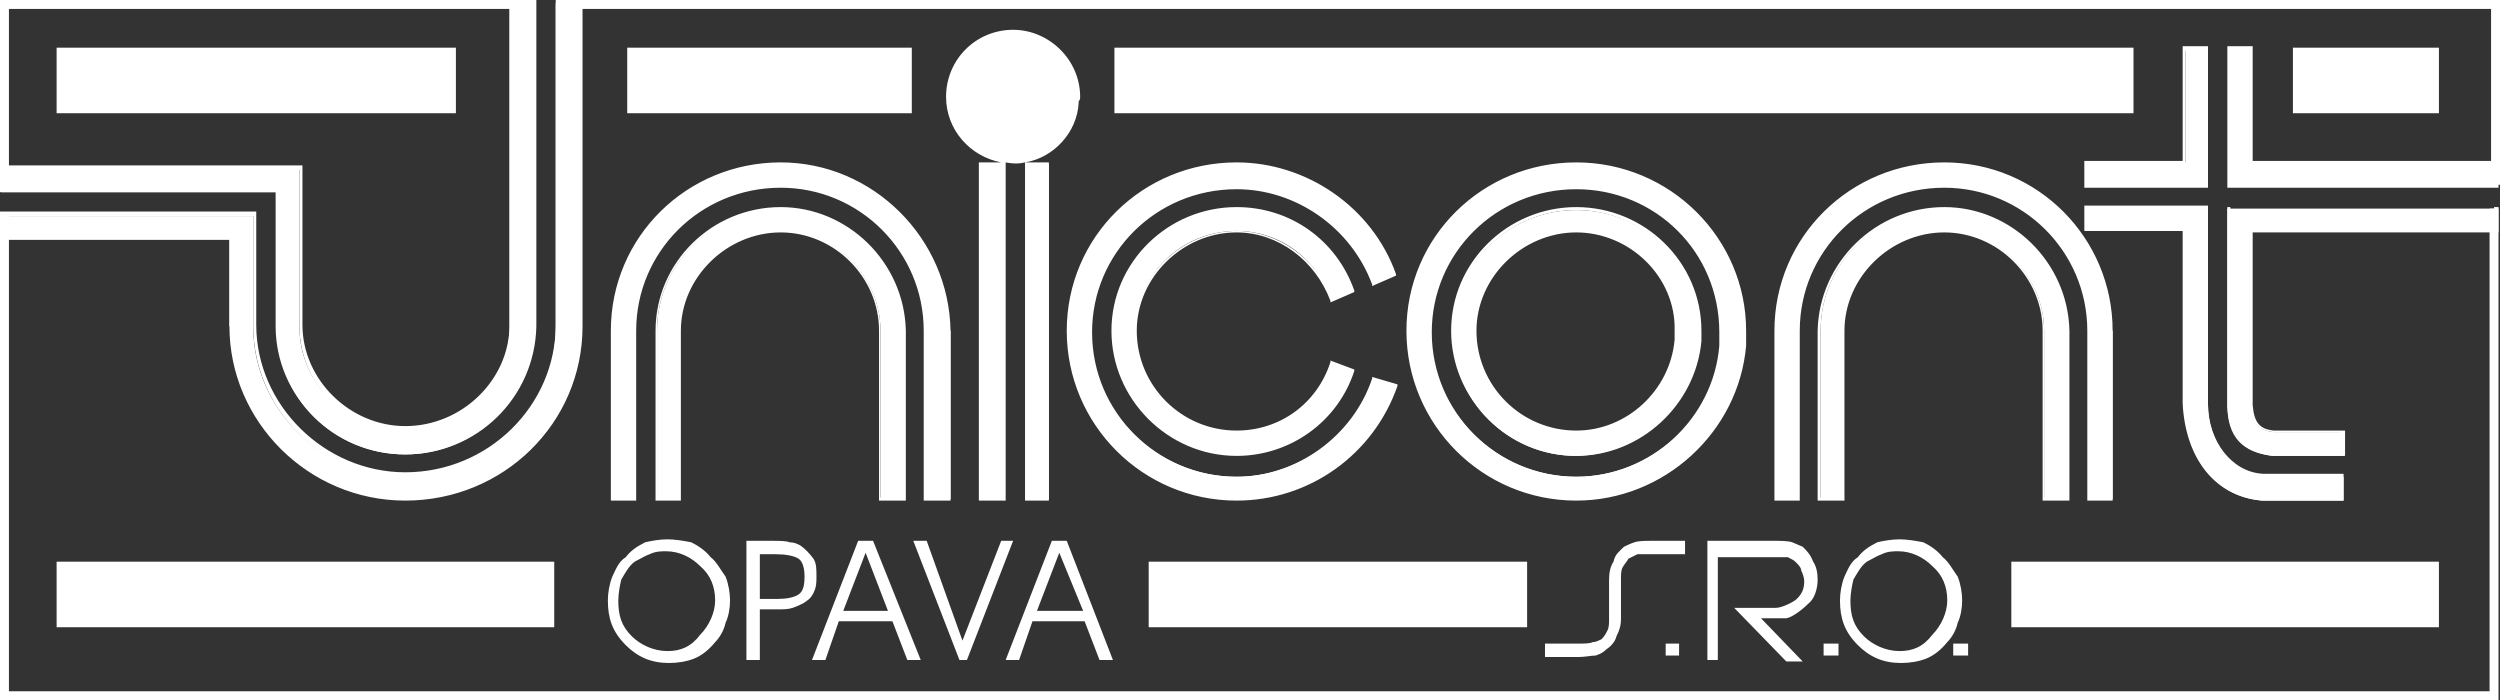
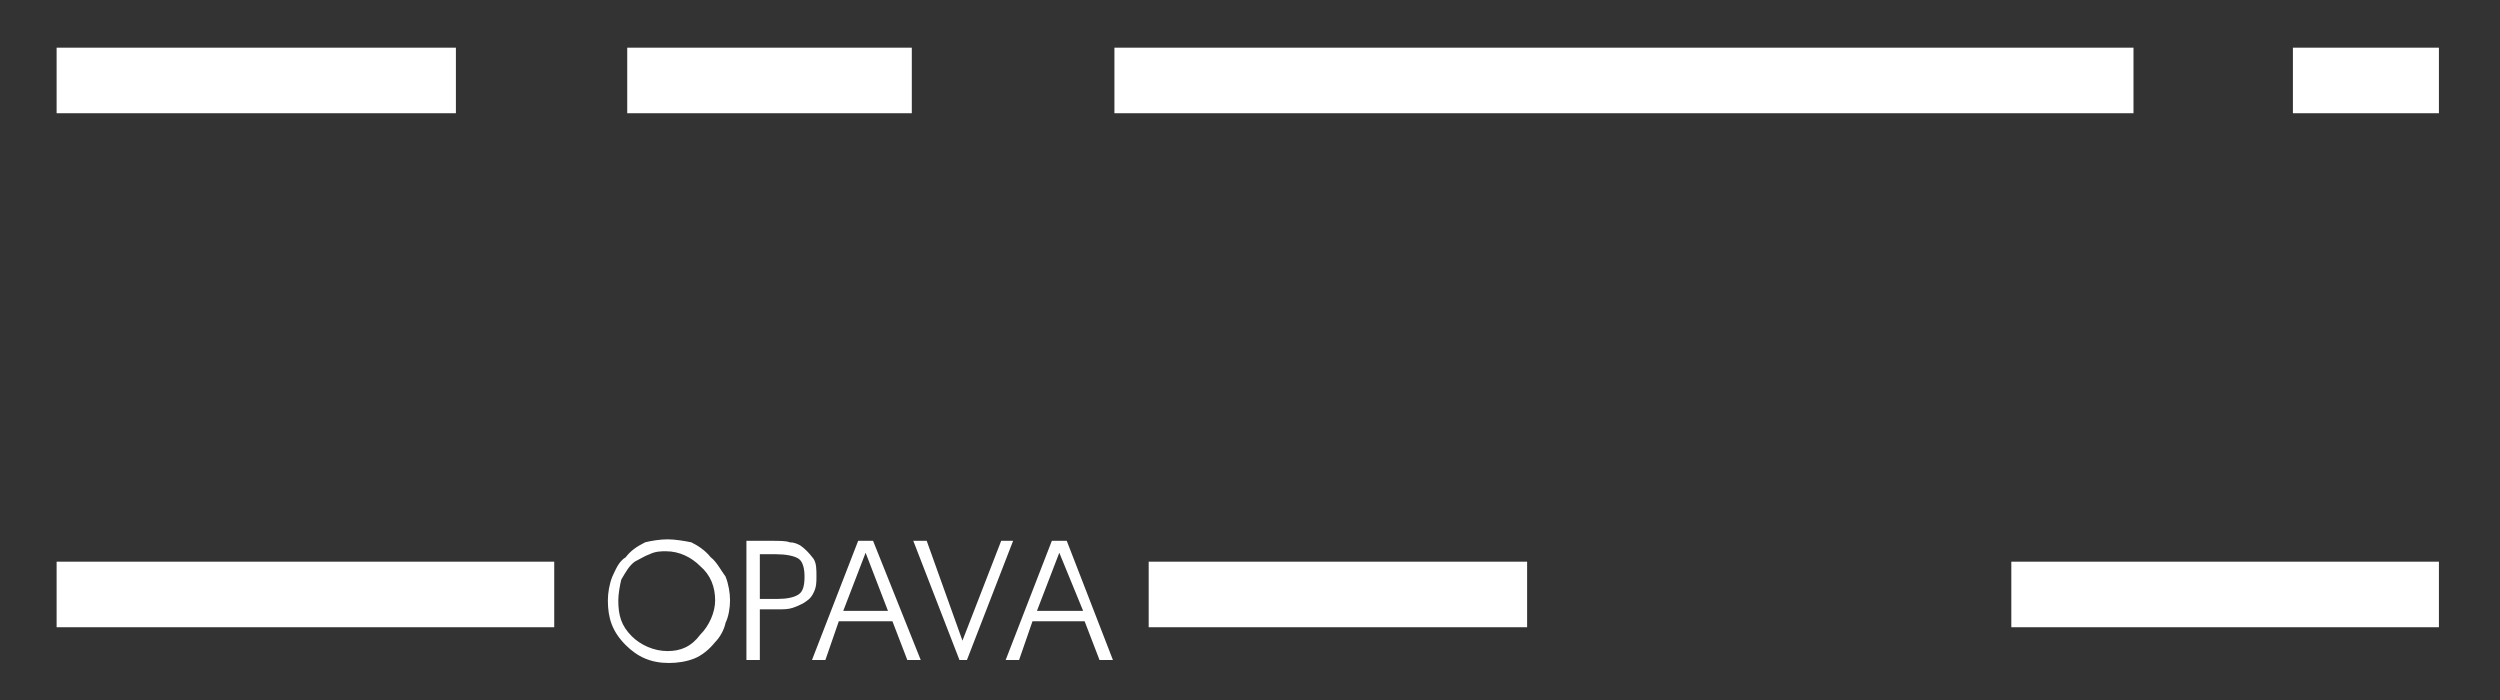
<svg xmlns="http://www.w3.org/2000/svg" version="1.1" id="Vrstva_1" x="0px" y="0px" viewBox="0 0 167.8 47" style="enable-background:new 0 0 167.8 47;" xml:space="preserve">
  <rect x="0" y="0" width="167.8" height="47" fill="#333333" stroke="none" />
  <style type="text/css">
	.st0{fill:#FFFFFF;}
	.st1{fill-rule:evenodd;clip-rule:evenodd;fill:#FFFFFF;}
</style>
  <g>
-     <path class="st0" d="M167.8,47H0V14.3h0.6v32.1h166.5V14h0.6V47z M0.6,12.7H0V0h35.7v0.6H0.6V12.7z M167.8,12.4h-0.6V0.6H37.4V0   h130.4V12.4z" />
    <g>
      <rect x="3.8" y="37.7" class="st1" width="33.4" height="4.4" />
      <rect x="3.8" y="3.2" class="st1" width="26.8" height="4.4" />
      <rect x="42.1" y="3.2" class="st1" width="19.1" height="4.4" />
      <rect x="153.9" y="3.2" class="st1" width="9.8" height="4.4" />
      <rect x="74.8" y="3.2" class="st1" width="68.4" height="4.4" />
      <rect x="135" y="37.7" class="st1" width="28.7" height="4.4" />
      <rect x="77.1" y="37.7" class="st1" width="25.4" height="4.4" />
    </g>
    <g>
      <path class="st1" d="M41.5,40.3c0,1,0.2,1.7,0.9,2.4c0.6,0.6,1.5,1,2.4,1c0.9,0,1.6-0.3,2.2-1.1c0.6-0.6,1-1.5,1-2.3    c0-0.9-0.3-1.7-1-2.3c-0.6-0.6-1.4-1-2.3-1c-0.3,0-0.7,0-1.1,0.2c-0.3,0.1-0.6,0.3-1,0.5c-0.4,0.3-0.6,0.7-0.9,1.2    C41.6,39.3,41.5,39.9,41.5,40.3 M40.8,40.3c0-0.5,0.1-1.1,0.3-1.6c0.2-0.4,0.4-1,0.9-1.3c0.3-0.4,0.7-0.7,1.3-1    c0.4-0.1,1-0.2,1.5-0.2c0.5,0,1.1,0.1,1.6,0.2c0.4,0.2,0.9,0.5,1.3,1c0.4,0.3,0.7,0.9,1,1.3c0.2,0.5,0.3,1.1,0.3,1.6    c0,0.5-0.1,1.1-0.3,1.5c-0.1,0.5-0.4,1-0.7,1.3c-0.4,0.5-0.9,0.9-1.4,1.1c-0.5,0.2-1.1,0.3-1.7,0.3c-1.2,0-2.1-0.4-2.9-1.2    C41.1,42.4,40.8,41.5,40.8,40.3 M51,37.2v3h1.2c0.6,0,1.1-0.1,1.4-0.3c0.3-0.2,0.4-0.6,0.4-1.2c0-0.5-0.1-1-0.4-1.2    c-0.3-0.2-0.9-0.3-1.5-0.3H51 M50.1,36.3h1.7c0.5,0,1,0,1.2,0.1c0.3,0,0.5,0.1,0.7,0.2c0.3,0.2,0.6,0.5,0.9,0.9    c0.2,0.3,0.2,0.7,0.2,1.2c0,0.4,0,0.7-0.2,1.1c-0.2,0.4-0.4,0.5-0.7,0.7c-0.2,0.1-0.4,0.2-0.7,0.3c-0.3,0.1-0.6,0.1-1.1,0.1H51    v3.4h-0.9V36.3 M55.4,44.3h-0.9l3.1-8h1l3.2,8h-0.9l-1-2.6h-3.6L55.4,44.3 M59.6,41l-1.5-3.9L56.6,41H59.6 M61.3,36.3h0.9l2.4,6.7    l2.6-6.7H68l-3.1,8h-0.5L61.3,36.3 M68.4,44.3h-0.9l3.1-8h1l3.1,8h-0.9l-1-2.6h-3.5L68.4,44.3 M72.7,41l-1.6-3.9L69.6,41H72.7" />
-       <path class="st1" d="M124.2,40.3c0,1,0.2,1.7,0.9,2.4c0.6,0.6,1.5,1,2.4,1c0.9,0,1.6-0.3,2.2-1.1c0.6-0.6,1-1.5,1-2.3    c0-0.9-0.3-1.7-1-2.3c-0.6-0.6-1.4-1-2.3-1c-0.3,0-0.7,0-1.1,0.2c-0.3,0.1-0.6,0.3-1,0.5c-0.4,0.3-0.6,0.7-0.9,1.2    C124.3,39.3,124.2,39.9,124.2,40.3 M112.7,44h-0.9v-0.8h0.9V44 M123.4,44h-1v-0.8h1V44 M132.1,44h-1v-0.8h1V44 M113.1,36.3h-2.2    c-0.5,0-0.9,0-1.2,0.1c-0.3,0.1-0.5,0.2-0.7,0.3c-0.3,0.3-0.6,0.5-0.7,1c-0.2,0.3-0.3,0.7-0.3,1.2v1.7l0,0v1c0,0.2,0,0.5-0.1,0.7    c-0.1,0.2-0.2,0.4-0.4,0.6c-0.2,0.1-0.4,0.2-0.6,0.2c-0.2,0.1-0.5,0.1-1.2,0.1h-2v0.9h2.2c0.5,0,0.9-0.1,1.2-0.1    c0.3-0.1,0.5-0.2,0.7-0.4c0.3-0.2,0.6-0.5,0.7-0.9c0.2-0.4,0.3-0.7,0.3-1.2v-1.7l0,0v-1c0-0.2,0-0.5,0.1-0.7    c0.1-0.2,0.3-0.4,0.4-0.6c0.2-0.1,0.4-0.2,0.6-0.3c0.2,0,0.6,0,1.2,0h2V36.3 M115.3,37.2v7.1h-0.7v-8h4.5c0.4,0,0.9,0,1.2,0.1    c0.2,0.1,0.5,0.2,0.7,0.3c0.3,0.3,0.5,0.5,0.7,1c0.2,0.3,0.3,0.7,0.3,1.2c0,0.6-0.2,1.2-0.5,1.5c-0.4,0.4-1.1,1-1.6,1.1    c-0.1,0-1.7,0-1.7,0l2.8,2.9h-1.1l-3.5-3.6h0.7h2.1c0.4,0,1.2-0.4,1.4-0.6c0.3-0.3,0.5-0.6,0.5-1.2c0-0.2-0.1-0.5-0.2-0.7    c0-0.2-0.2-0.4-0.4-0.6c-0.1-0.1-0.3-0.2-0.5-0.3c-0.2,0-0.6,0-1.2,0H115.3 M123.5,40.3c0-0.5,0.1-1.1,0.3-1.6    c0.2-0.4,0.4-1,0.9-1.3c0.3-0.4,0.7-0.7,1.3-1c0.4-0.1,1-0.2,1.5-0.2c0.5,0,1.1,0.1,1.6,0.2c0.4,0.2,0.9,0.5,1.3,1    c0.4,0.3,0.7,0.9,1,1.3c0.2,0.5,0.3,1.1,0.3,1.6c0,0.5-0.1,1.1-0.3,1.5c-0.1,0.5-0.4,1-0.7,1.3c-0.4,0.5-0.9,0.9-1.4,1.1    c-0.5,0.2-1.1,0.3-1.7,0.3c-1.2,0-2.1-0.4-2.9-1.2C123.8,42.4,123.5,41.5,123.5,40.3" />
    </g>
    <g>
-       <path class="st1" d="M141.7,22.2c0-6.1-5-11.2-11.2-11.2c-6.2,0-11.3,5.1-11.3,11.2l0,0l0,0v11.3h1.5V22.2c0-5.3,4.4-9.7,9.8-9.7    s9.8,4.4,9.8,9.7v11.3h1.5V22.2L141.7,22.2L141.7,22.2 M146.7,12.5h1.5v-1.6V3.2h-1.5v7.7H140v1.6H146.7 M157.3,33.5V32h-4.7H152    c-2.2-0.1-3.8-2.4-3.8-4.8v-0.1V15.5V14h-1.5H140v1.5h6.6v11.7l0,0c0.1,3.4,2,6.1,5.2,6.4h0.7H157.3 M157.3,30.5V29h-4.7    c-1-0.1-1.4-0.6-1.6-1.8l0,0V15.5h16.5V14h-16.5h-1.5v1.5v11.7l0,0l0,0v0.1l0,0c0.1,2,1,3,3,3.3H157.3 M151.1,12.5h-1.5v-1.6V3.2    h1.5v7.7h16.5v1.6H151.1 M65.8,33.5h1.6V11h-1.6V33.5 M68.9,33.5h1.5V11h-1.5V33.5 M15.5,21.9c0,6.4,5.2,11.6,11.7,11.6    c6.5,0,11.7-5.2,11.7-11.6l0,0l0,0V12v-1.8v-10h-1.6V12l0,0v10c0,5.5-4.6,10-10.2,10c-5.5,0-10.1-4.6-10.1-10v-6.7l0,0v-0.8h-17    v1.6h15.4V21.9L15.5,21.9L15.5,21.9 M18.6,11.3H0.1v1.6h18.5v9.1l0,0l0,0c0,4.7,3.8,8.5,8.6,8.5c4.7,0,8.6-3.8,8.6-8.5l0,0l0,0    V10.1l0,0v-10h-1.6V12l0,0v10c0,3.8-3.2,6.9-7.1,6.9c-3.8,0-7-3.2-7-6.9V11.3l0,0H18.6 M63.7,22.2C63.6,16.1,58.6,11,52.4,11    s-11.3,5.1-11.3,11.2l0,0l0,0v11.3h1.5V22.2c0-5.3,4.4-9.7,9.8-9.7c5.4,0,9.8,4.4,9.8,9.7v11.3h1.6V22.2L63.7,22.2L63.7,22.2     M44.1,33.5h1.5V22.2c0-3.6,3-6.7,6.8-6.7c3.7,0,6.7,3.1,6.7,6.7v11.3h1.6V22.2l0,0l0,0c-0.1-4.5-3.8-8.2-8.3-8.2    c-4.6,0-8.3,3.7-8.3,8.2l0,0l0,0V33.5 M117,23.2c0-0.2,0.1-0.7,0.1-1c0-6.1-5.1-11.2-11.3-11.2s-11.3,5.1-11.3,11.2    c0,6.2,5.1,11.3,11.3,11.3C111.6,33.5,116.6,29,117,23.2 M115.6,23.1c0-0.3,0-0.6,0-0.9c0-5.3-4.4-9.7-9.8-9.7    c-5.4,0-9.8,4.4-9.8,9.7c0,5.4,4.4,9.8,9.8,9.8C110.8,32,115.1,28.1,115.6,23.1 M114.1,23c0-0.2,0-0.5,0-0.7    c0-4.5-3.7-8.2-8.3-8.2c-4.6,0-8.3,3.7-8.3,8.2c0,4.6,3.7,8.3,8.3,8.3C110.1,30.5,113.7,27.2,114.1,23 M112.5,22.8    c0-0.1,0.1-0.4,0.1-0.6c0-3.6-3.1-6.7-6.8-6.7c-3.8,0-6.8,3.1-6.8,6.7c0,3.8,3,6.8,6.8,6.8C109.3,29,112.2,26.3,112.5,22.8     M93.6,18.5C92,14.1,87.9,11,83,11c-6.2,0-11.3,5.1-11.3,11.2c0,6.2,5.1,11.3,11.3,11.3c4.9,0,9.2-3.2,10.7-7.7l-1.5-0.4    c-1.3,3.8-5,6.6-9.2,6.6c-5.4,0-9.8-4.4-9.8-9.8c0-5.3,4.4-9.7,9.8-9.7c4.2,0,7.8,2.7,9.2,6.5L93.6,18.5 M90.8,19.6    C89.6,16.3,86.6,14,83,14c-4.6,0-8.3,3.7-8.3,8.2c0,4.6,3.7,8.3,8.3,8.3c3.6,0,6.7-2.4,7.8-5.6l-1.4-0.5C88.5,27.1,85.9,29,83,29    c-3.8,0-6.8-3-6.8-6.8c0-3.6,3-6.7,6.8-6.7c3,0,5.5,2,6.4,4.7L90.8,19.6 M72.3,6.9c0-0.1,0.1-0.2,0.1-0.4c0-2.4-2-4.4-4.4-4.4    c-2.4,0-4.4,2-4.4,4.4c0,2.4,1.9,4.4,4.4,4.4C70.3,10.8,72.2,9.1,72.3,6.9 M122.1,33.5h1.6V22.2c0-3.6,3-6.7,6.8-6.7    c3.7,0,6.7,3.1,6.7,6.7v11.3h1.6V22.2l0,0l0,0c-0.1-4.5-3.8-8.2-8.3-8.2c-4.6,0-8.3,3.7-8.3,8.2l0,0l0,0V33.5" />
-       <path class="st0" d="M157.4,33.6h-5.5c-3.1-0.2-5.2-2.7-5.4-6.5l0-11.6h-6.6v-1.7h8.3v13.3c0,2.5,1.6,4.6,3.7,4.7h5.4V33.6z     M140.1,15.4h6.6v11.8c0.2,3.6,2.2,6,5.1,6.2h5.3v-1.3H152c-2.2-0.1-3.9-2.3-3.9-4.9V14.1h-7.9V15.4z M141.8,33.6h-1.7V22.2    c0-5.3-4.3-9.6-9.6-9.6c-5.4,0-9.7,4.3-9.7,9.6v11.4h-1.7V22.2c0-6.3,5.1-11.3,11.4-11.3c6.3,0,11.3,5.1,11.3,11.3V33.6z     M140.3,33.4h1.3V22.2c0-6.1-5-11.1-11.1-11.1c-6.2,0-11.2,5-11.2,11.1v11.2h1.3V22.2c0-5.4,4.5-9.8,9.9-9.8    c5.4,0,9.9,4.4,9.9,9.8V33.4z M138.9,33.6h-1.8V22.2c0-3.6-3-6.6-6.6-6.6c-3.6,0-6.7,3-6.7,6.6v11.4H122V22.2    c0.1-4.6,3.9-8.3,8.5-8.3c4.5,0,8.3,3.7,8.4,8.3V33.6z M137.3,33.4h1.3V22.2c-0.1-4.5-3.7-8.1-8.2-8.1c-4.5,0-8.2,3.6-8.2,8.1    v11.2h1.3V22.2c0-3.7,3.2-6.8,6.9-6.8c3.7,0,6.8,3.1,6.8,6.8V33.4z M105.8,33.6c-6.3,0-11.4-5.1-11.4-11.4    c0-6.3,5.1-11.3,11.4-11.3c6.3,0,11.4,5.1,11.4,11.3c0,0.2,0,0.4,0,0.6c0,0.2,0,0.3,0,0.4l0,0C116.7,29,111.7,33.6,105.8,33.6z     M105.8,11.1c-6.2,0-11.2,5-11.2,11.1c0,6.2,5,11.2,11.2,11.2c5.8,0,10.7-4.5,11.1-10.2c0-0.1,0-0.3,0-0.4c0-0.2,0-0.4,0-0.5    C117,16.1,112,11.1,105.8,11.1z M83,33.6c-6.3,0-11.4-5.1-11.4-11.4c0-6.3,5.1-11.3,11.4-11.3c4.7,0,9.1,3,10.7,7.5l0,0.1    l-1.6,0.7l0-0.1c-1.4-3.8-5.1-6.4-9.1-6.4c-5.4,0-9.7,4.3-9.7,9.6c0,5.4,4.4,9.7,9.7,9.7c4,0,7.8-2.7,9.1-6.6l0-0.1l1.7,0.5l0,0.1    C92.2,30.5,87.9,33.6,83,33.6z M83,11.1c-6.2,0-11.2,5-11.2,11.1c0,6.2,5,11.2,11.2,11.2c4.7,0,9-3,10.6-7.5l-1.3-0.4    c-1.4,3.9-5.2,6.6-9.3,6.6c-5.5,0-9.9-4.5-9.9-9.9c0-5.4,4.5-9.8,9.9-9.8c4.1,0,7.8,2.6,9.3,6.5l1.2-0.5    C91.8,14,87.6,11.1,83,11.1z M70.5,33.6h-1.7V10.9c-0.4,0.1-0.8,0.1-1.3,0v22.7h-1.8V10.9h1.5c-2.1-0.4-3.7-2.2-3.7-4.4    c0-2.5,2-4.5,4.5-4.5c2.4,0,4.5,2,4.5,4.5c0,0.1,0,0.2-0.1,0.3c0,0,0,0.1,0,0.1l0,0c-0.1,2-1.7,3.7-3.6,4h1.6V33.6z M69,33.4h1.3    V11.1H69V33.4z M66,33.4h1.3V11.1H66V33.4z M68.1,2.2c-2.3,0-4.2,1.9-4.2,4.2c0,2.4,1.9,4.2,4.2,4.2c2.2,0,4-1.7,4.2-3.9    c0,0,0-0.1,0-0.2c0-0.1,0-0.1,0-0.2C72.3,4.2,70.4,2.2,68.1,2.2z M63.8,33.6H62V22.2c0-5.3-4.3-9.6-9.6-9.6    c-5.4,0-9.7,4.3-9.7,9.6v11.4H41V22.2c0-6.3,5.1-11.3,11.4-11.3c6.2,0,11.3,5.1,11.4,11.3V33.6z M62.3,33.4h1.3V22.2    c-0.1-6.1-5.1-11.1-11.2-11.1c-6.2,0-11.2,5-11.2,11.1v11.2h1.3V22.2c0-5.4,4.5-9.8,9.9-9.8c5.4,0,9.9,4.4,9.9,9.8V33.4z     M60.8,33.6H59V22.2c0-3.6-3-6.6-6.6-6.6c-3.6,0-6.7,3-6.7,6.6v11.4H44V22.2c0-4.6,3.8-8.3,8.4-8.3c4.5,0,8.3,3.7,8.4,8.3V33.6z     M59.2,33.4h1.3V22.2c-0.1-4.5-3.7-8.1-8.2-8.1c-4.5,0-8.2,3.6-8.2,8.1v11.2h1.3V22.2c0-3.7,3.2-6.8,6.9-6.8    c3.7,0,6.8,3.1,6.8,6.8V33.4z M27.2,33.6c-6.5,0-11.8-5.3-11.8-11.7V16H0v-1.8h17.2v7.6c0,5.4,4.6,9.9,10,9.9    c5.6,0,10.1-4.5,10.1-9.9V0h1.8v21.9C39.1,28.4,33.8,33.6,27.2,33.6z M0.2,15.8h15.4v6.1c0,6.3,5.2,11.5,11.6,11.5    c6.4,0,11.6-5.2,11.6-11.5V0.2h-1.3v21.7c0,5.6-4.6,10.2-10.3,10.2c-5.5,0-10.2-4.6-10.2-10.2v-7.4H0.2V15.8z M105.8,32.1    c-5.5,0-9.9-4.5-9.9-9.9c0-5.4,4.5-9.8,9.9-9.8c5.4,0,9.9,4.4,9.9,9.8l0,0.9C115.2,28.2,110.9,32.1,105.8,32.1z M105.8,12.7    c-5.4,0-9.7,4.3-9.7,9.6c0,5.4,4.4,9.7,9.7,9.7c5,0,9.2-3.9,9.6-8.8v-0.9C115.4,16.9,111.1,12.7,105.8,12.7z M157.4,30.6h-4.8    c-2.1-0.2-3.1-1.3-3.1-3.4l0-0.1V13.9h18.2v1.7h-16.5v11.6c0.1,1.2,0.5,1.6,1.4,1.7h4.8V30.6z M149.7,14.1v13.1    c0.1,2,1,2.9,2.9,3.1l4.5,0v-1.3h-4.5c-1.2-0.1-1.5-0.8-1.7-1.9l0-11.9h16.5v-1.3H149.7z M105.8,30.6c-4.6,0-8.4-3.8-8.4-8.4    c0-4.6,3.8-8.3,8.4-8.3c4.6,0,8.4,3.7,8.4,8.3l0,0.7C113.8,27.2,110.1,30.6,105.8,30.6z M105.8,14.1c-4.5,0-8.2,3.6-8.2,8.1    c0,4.5,3.7,8.2,8.2,8.2c4.2,0,7.8-3.3,8.2-7.4v-0.7C114,17.8,110.3,14.1,105.8,14.1z M83,30.6c-4.6,0-8.4-3.8-8.4-8.4    c0-4.6,3.8-8.3,8.4-8.3c3.6,0,6.7,2.2,7.9,5.6l0,0.1l-1.6,0.7l0-0.1c-1-2.7-3.5-4.6-6.3-4.6c-3.6,0-6.7,3-6.7,6.6    c0,3.7,3,6.7,6.7,6.7c2.9,0,5.4-1.8,6.3-4.6l0-0.1l1.6,0.6l0,0.1C89.8,28.3,86.6,30.6,83,30.6z M83,14.1c-4.5,0-8.2,3.6-8.2,8.1    c0,4.5,3.7,8.2,8.2,8.2c3.5,0,6.5-2.2,7.7-5.4l-1.2-0.4c-0.9,2.8-3.5,4.6-6.5,4.6c-3.8,0-6.9-3.1-6.9-6.9c0-3.7,3.2-6.8,6.9-6.8    c2.8,0,5.4,1.9,6.5,4.6l1.2-0.5C89.4,16.2,86.4,14.1,83,14.1z M27.2,30.5c-4.8,0-8.7-3.9-8.7-8.6v-9H0v-1.8h20.3v10.7    c0,3.7,3.2,6.8,6.9,6.8c3.8,0,7-3.1,7-6.8V0H36v21.9C35.9,26.7,32,30.5,27.2,30.5z M0.2,12.7h18.5v9.2c0,4.6,3.8,8.4,8.5,8.4    c4.6,0,8.5-3.8,8.5-8.4V0.2h-1.3v21.7c0,3.9-3.2,7.1-7.2,7.1c-3.9,0-7.1-3.2-7.1-7.1V11.4H0.2V12.7z M105.8,29.1    c-3.8,0-6.9-3.1-6.9-6.9c0-3.7,3.2-6.8,6.9-6.8c3.7,0,6.9,3.1,6.9,6.8c0,0.1,0,0.3,0,0.4c0,0.1,0,0.2,0,0.2l0,0    C112.3,26.4,109.3,29.1,105.8,29.1z M105.8,15.6c-3.6,0-6.7,3-6.7,6.6c0,3.7,3,6.7,6.7,6.7c3.4,0,6.3-2.7,6.6-6.1    c0-0.1,0-0.2,0-0.3c0-0.1,0-0.2,0-0.3C112.5,18.6,109.4,15.6,105.8,15.6z M167.7,12.6h-18.2V3.1h1.7v7.7h16.5V12.6z M149.7,12.4    h17.7V11H151V3.3h-1.3V12.4z M148.2,12.6h-8.3v-1.8h6.6V3.1h1.7V12.6z M140.1,12.4h7.9v-9h-1.3V11h-6.6V12.4z" />
-     </g>
+       </g>
  </g>
</svg>